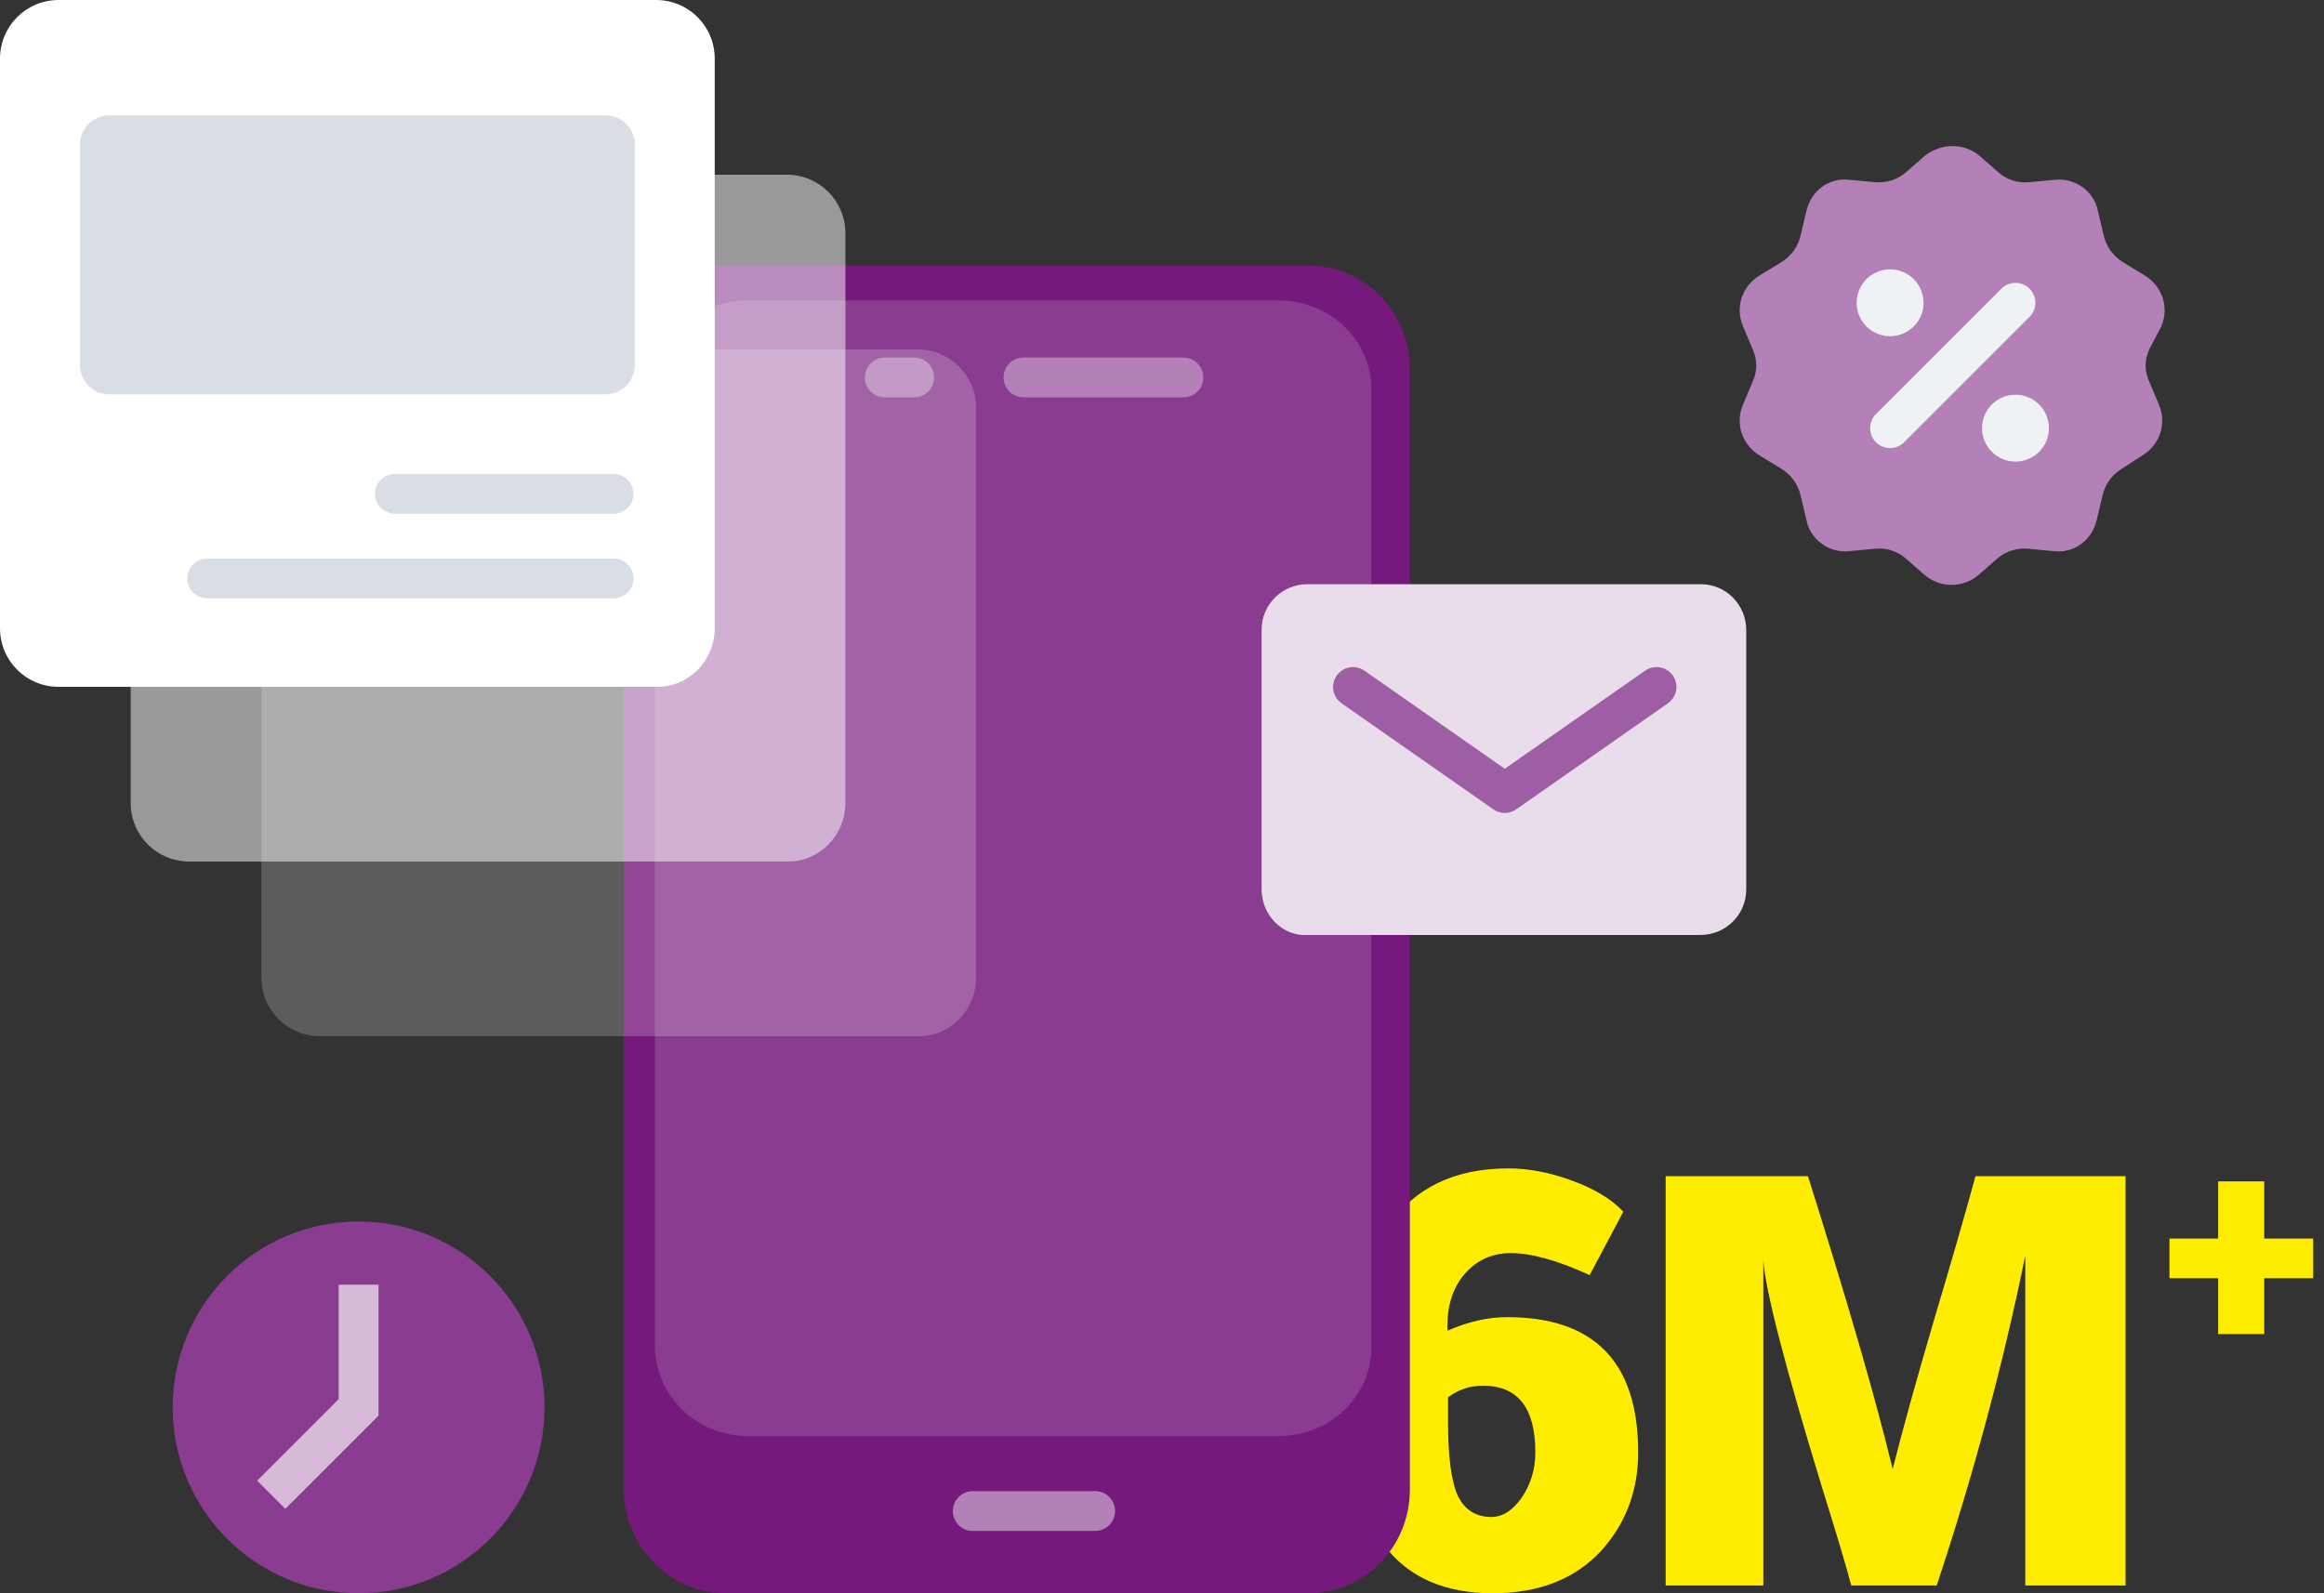
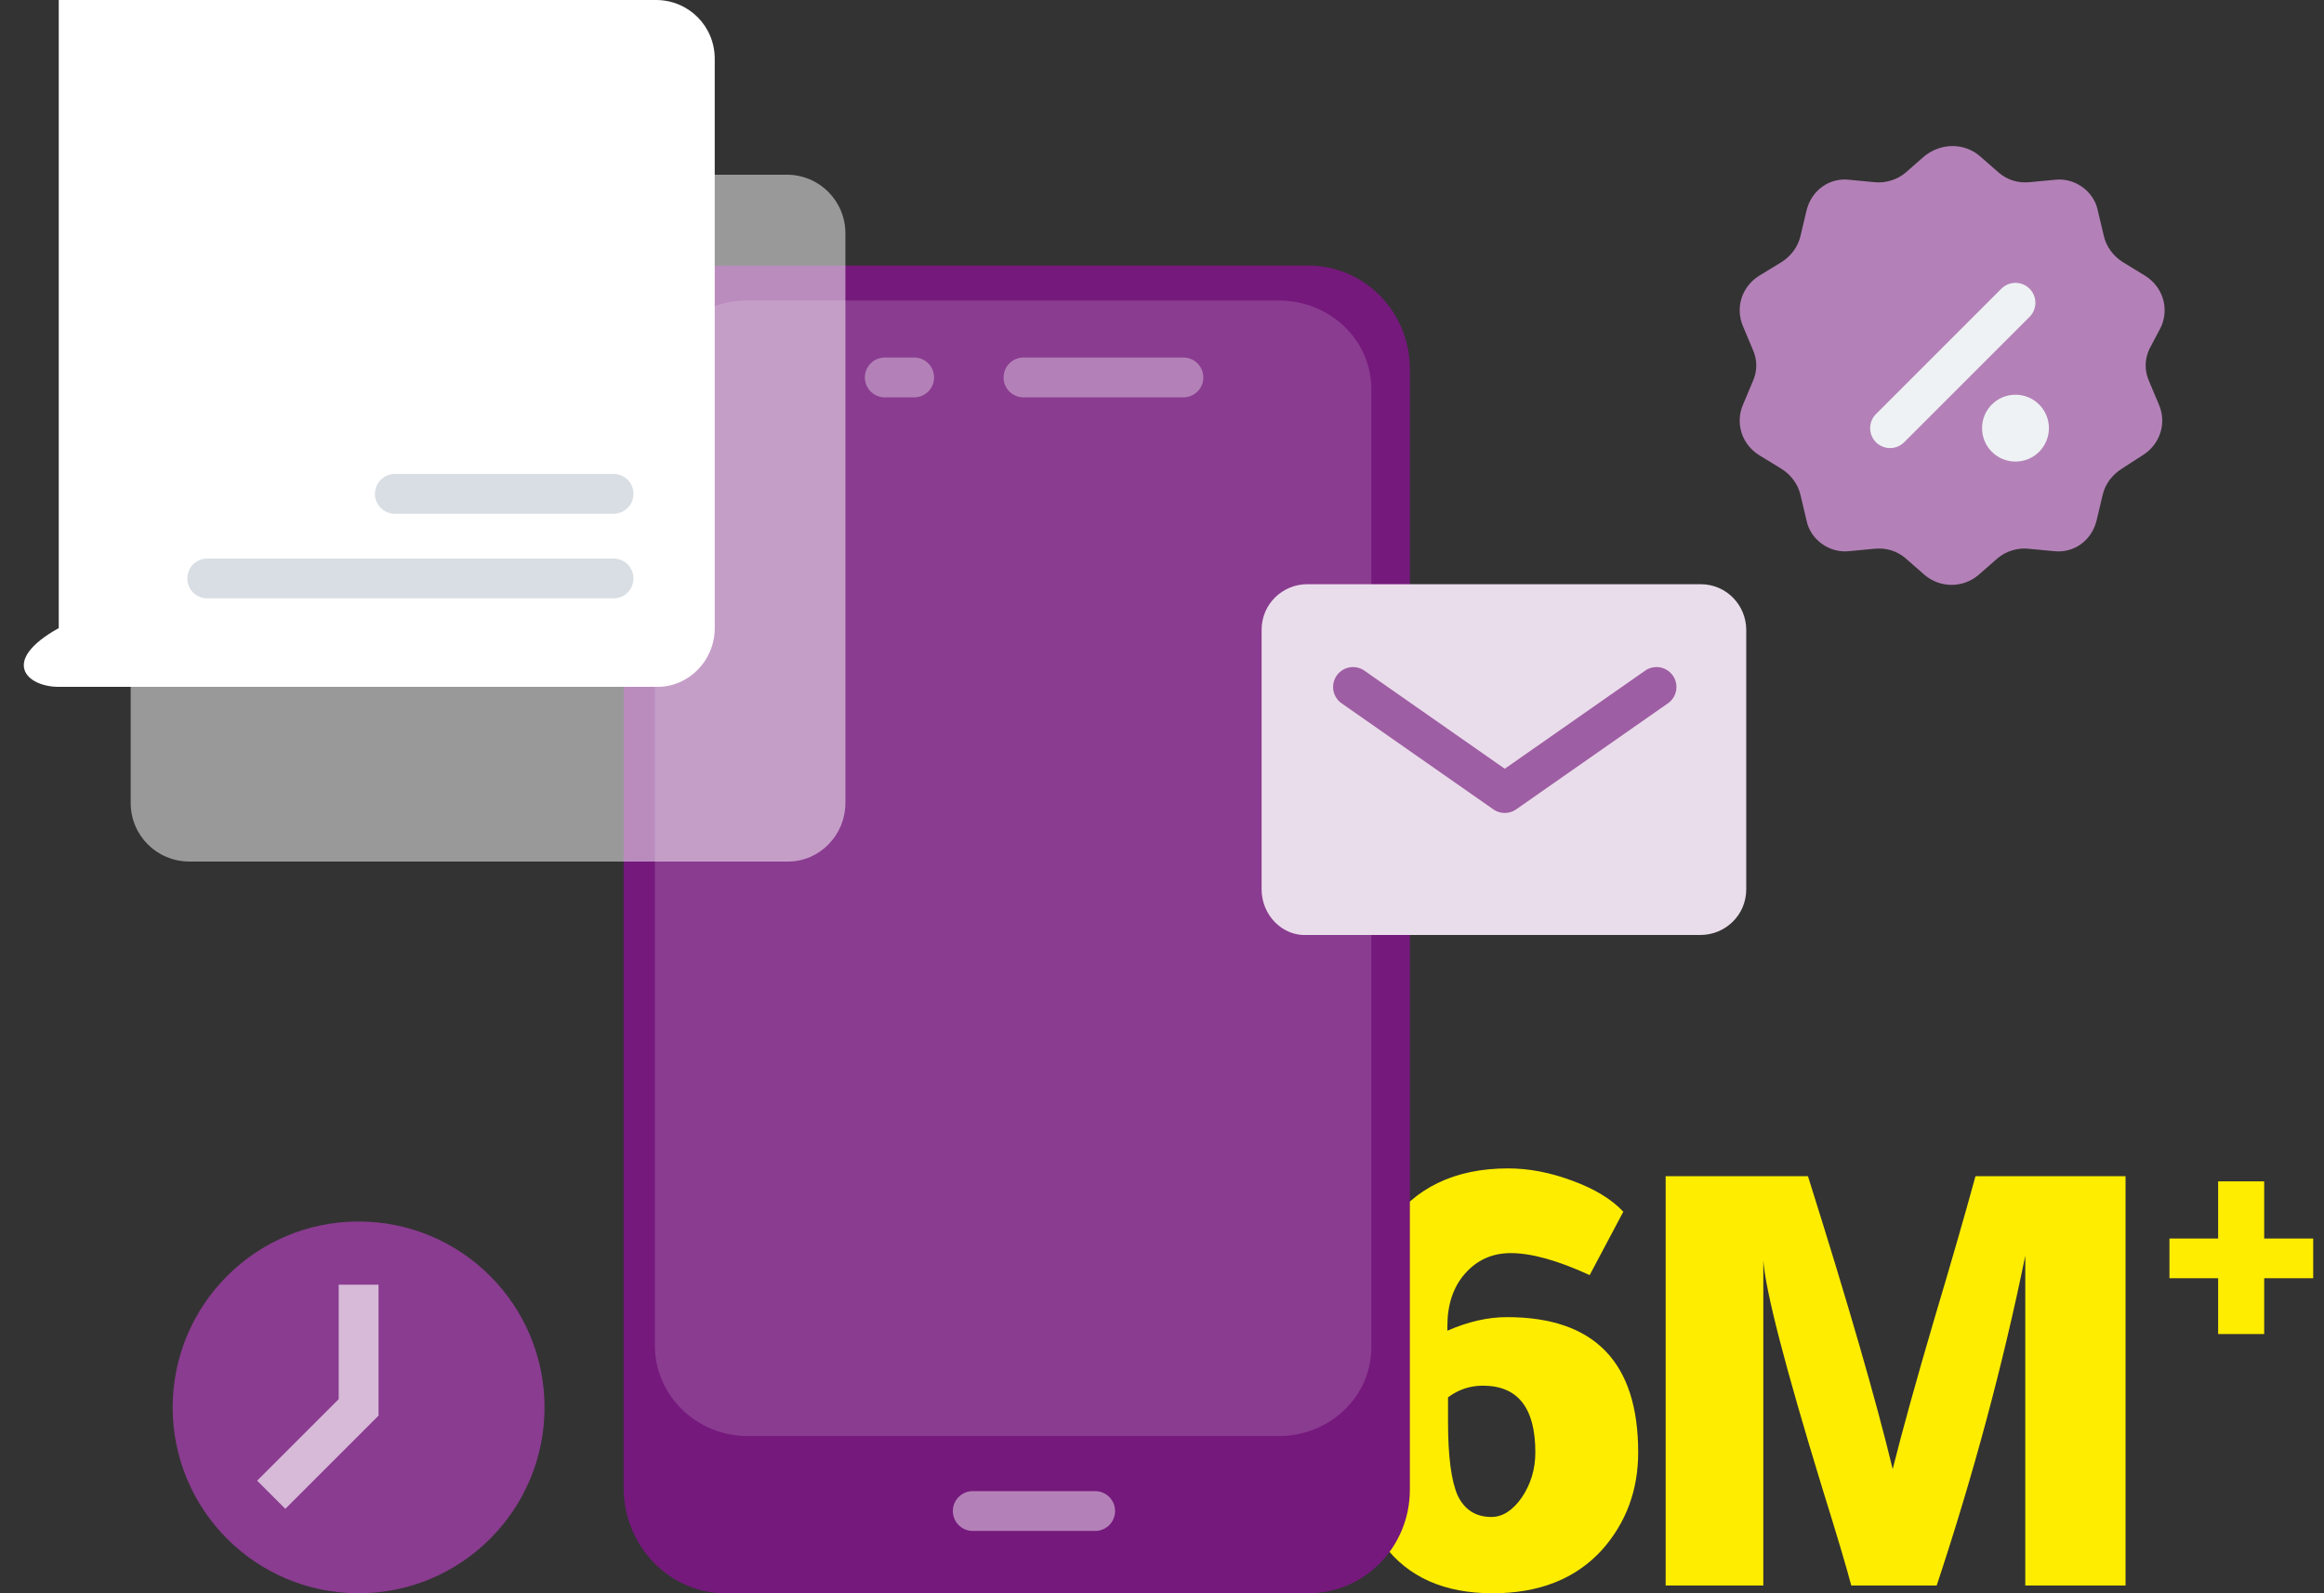
<svg xmlns="http://www.w3.org/2000/svg" width="175" height="120" viewBox="0 0 175 120" fill="none">
  <rect x="0" y="0" width="175" height="120" fill="#333333" stroke="none" />
  <path d="M167.029 96.272H163.363V93.283H167.029V88.977H170.496V93.283H174.187V96.272H170.496V100.477H167.029V96.272Z" fill="#FFED00" />
  <path d="M160.056 88.586V119.417H152.506V94.577C150.818 102.824 148.594 111.104 145.834 119.417H139.404C139.047 118.053 138.317 115.602 137.213 112.062C134.42 102.938 132.943 97.223 132.78 94.918V119.417H125.426V88.586H136.141C139.161 98.165 141.288 105.519 142.522 110.65C143.236 107.792 144.275 104.042 145.639 99.399C146.938 95.048 147.977 91.443 148.756 88.586H160.056Z" fill="#FFED00" />
  <path d="M122.237 91.263L119.704 96.037C117.302 94.933 115.321 94.38 113.762 94.38C112.366 94.38 111.213 94.9 110.304 95.939C109.427 96.946 108.989 98.261 108.989 99.884C108.989 99.949 108.989 100.063 108.989 100.225C110.548 99.543 112.041 99.202 113.47 99.202C120.062 99.202 123.357 102.596 123.357 109.382C123.357 112.239 122.448 114.691 120.63 116.737C118.649 118.912 115.905 120 112.398 120C105.125 120 101.488 115.162 101.488 105.486C101.488 93.829 105.515 88 113.567 88C115.126 88 116.733 88.308 118.389 88.925C120.078 89.542 121.36 90.322 122.237 91.263ZM109.038 105.242V105.583V106.362C109.038 106.654 109.038 106.898 109.038 107.093C109.038 109.69 109.281 111.541 109.768 112.645C110.288 113.717 111.132 114.253 112.301 114.253C113.145 114.253 113.908 113.766 114.59 112.791C115.272 111.785 115.613 110.648 115.613 109.382C115.613 106.038 114.298 104.365 111.668 104.365C110.694 104.365 109.817 104.658 109.038 105.242Z" fill="#FFED00" />
  <path d="M54.612 120H98.515C102.752 120 106.165 116.514 106.165 112.187V27.812C106.165 23.486 102.752 20 98.515 20H54.612C50.374 20 46.961 23.486 46.961 27.812V112.067C46.961 116.394 50.374 120 54.612 120Z" fill="#75197C" />
  <path d="M56.288 108.158H96.292C100.153 108.158 103.264 105.177 103.264 101.476V29.314C103.264 25.613 100.153 22.632 96.292 22.632H56.288C52.427 22.632 49.316 25.613 49.316 29.314V101.374C49.316 105.074 52.427 108.158 56.288 108.158Z" fill="#8A3C90" />
  <path d="M73.25 113.806H82.466" stroke="#B381B7" stroke-width="3" stroke-miterlimit="10" stroke-linecap="round" />
  <path d="M77.07 28.427H89.112" stroke="#B381B7" stroke-width="3" stroke-miterlimit="10" stroke-linecap="round" />
  <path d="M66.625 28.427H68.837" stroke="#B381B7" stroke-width="3" stroke-miterlimit="10" stroke-linecap="round" />
  <path d="M95 66.978V47.441C95 45.474 96.597 44 98.441 44H128.054C130.02 44 131.494 45.597 131.494 47.441V66.978C131.494 68.944 129.897 70.418 128.054 70.418H98.441C96.597 70.541 95 68.944 95 66.978Z" fill="#EADDEB" />
  <path d="M101.883 51.742L113.31 59.729L124.738 51.742" stroke="#9E5EA3" stroke-width="3" stroke-miterlimit="10" stroke-linecap="round" stroke-linejoin="round" />
  <path opacity="0.5" d="M63.66 60.465V17.581C63.66 15.124 61.694 13.158 59.236 13.158H14.263C11.806 13.158 9.84 15.124 9.84 17.581V60.465C9.84 62.922 11.806 64.888 14.263 64.888H59.359C61.694 64.888 63.66 62.922 63.66 60.465Z" fill="white" />
-   <path opacity="0.2" d="M73.503 73.623V30.739C73.503 28.281 71.537 26.315 69.08 26.315H24.107C21.65 26.315 19.684 28.281 19.684 30.739V73.623C19.684 76.08 21.65 78.046 24.107 78.046H69.203C71.537 78.046 73.503 76.08 73.503 73.623Z" fill="white" />
-   <path d="M53.82 47.307V4.424C53.82 1.966 51.854 0 49.396 0H4.424C1.966 0 0 1.966 0 4.424V47.307C0 49.765 1.966 51.731 4.424 51.731H49.519C51.854 51.731 53.82 49.765 53.82 47.307Z" fill="white" />
+   <path d="M53.82 47.307V4.424C53.82 1.966 51.854 0 49.396 0H4.424V47.307C0 49.765 1.966 51.731 4.424 51.731H49.519C51.854 51.731 53.82 49.765 53.82 47.307Z" fill="white" />
  <path d="M15.605 43.568H46.202" stroke="#D8DEE3" stroke-width="3" stroke-miterlimit="10" stroke-linecap="round" />
  <path d="M29.734 37.195H46.2" stroke="#D8DEE3" stroke-width="3" stroke-miterlimit="10" stroke-linecap="round" />
-   <path d="M6.023 27.489V10.901C6.023 9.672 7.006 8.689 8.235 8.689H45.59C46.818 8.689 47.801 9.672 47.801 10.901V27.489C47.801 28.718 46.818 29.701 45.59 29.701H8.235C7.006 29.701 6.023 28.718 6.023 27.489Z" fill="#D8DEE3" />
  <path d="M149.068 11.742L150.507 13.002C151.137 13.541 151.946 13.811 152.846 13.721L154.734 13.541C156.263 13.361 157.702 14.44 157.972 15.879L158.421 17.768C158.601 18.577 159.141 19.297 159.86 19.747L161.479 20.736C162.828 21.545 163.368 23.164 162.738 24.603L161.839 26.312C161.479 27.121 161.479 27.93 161.839 28.74L162.558 30.448C163.188 31.887 162.648 33.506 161.299 34.316L159.77 35.305C159.051 35.755 158.511 36.474 158.332 37.283L157.882 39.172C157.522 40.701 156.173 41.69 154.644 41.51L152.756 41.33C151.946 41.24 151.047 41.51 150.417 42.05L148.979 43.309C147.809 44.298 146.101 44.298 144.932 43.309L143.493 42.05C142.863 41.51 142.054 41.24 141.154 41.33L139.266 41.51C137.737 41.69 136.298 40.611 136.028 39.172L135.579 37.283C135.399 36.474 134.859 35.755 134.14 35.305L132.521 34.316C131.172 33.506 130.632 31.887 131.262 30.448L131.981 28.74C132.341 27.93 132.341 27.121 131.981 26.312L131.262 24.603C130.632 23.164 131.172 21.545 132.521 20.736L134.14 19.747C134.859 19.297 135.399 18.577 135.579 17.768L136.028 15.879C136.388 14.351 137.737 13.361 139.266 13.541L141.154 13.721C141.964 13.811 142.863 13.541 143.493 13.002L144.932 11.742C146.191 10.753 147.899 10.753 149.068 11.742Z" fill="#B381B7" />
  <path d="M142.324 32.247L151.767 22.804" stroke="#EEF2F4" stroke-width="3" stroke-miterlimit="10" stroke-linecap="round" stroke-linejoin="round" />
-   <path d="M142.327 25.322C143.717 25.322 144.845 24.195 144.845 22.804C144.845 21.413 143.717 20.286 142.327 20.286C140.936 20.286 139.809 21.413 139.809 22.804C139.809 24.195 140.936 25.322 142.327 25.322Z" fill="#EEF2F4" />
  <path d="M151.768 34.765C153.159 34.765 154.286 33.638 154.286 32.247C154.286 30.856 153.159 29.729 151.768 29.729C150.377 29.729 149.25 30.856 149.25 32.247C149.25 33.638 150.377 34.765 151.768 34.765Z" fill="#EEF2F4" />
  <path d="M27.004 120C19.272 120 13.004 113.732 13.004 106C13.004 98.268 19.272 92 27.004 92C34.736 92 41.004 98.268 41.004 106C41.004 113.732 34.736 120 27.004 120Z" fill="#8A3C90" />
  <path d="M20.424 112.58L27.004 106V96.76" stroke="#D6BAD8" stroke-width="3" stroke-miterlimit="10" />
</svg>